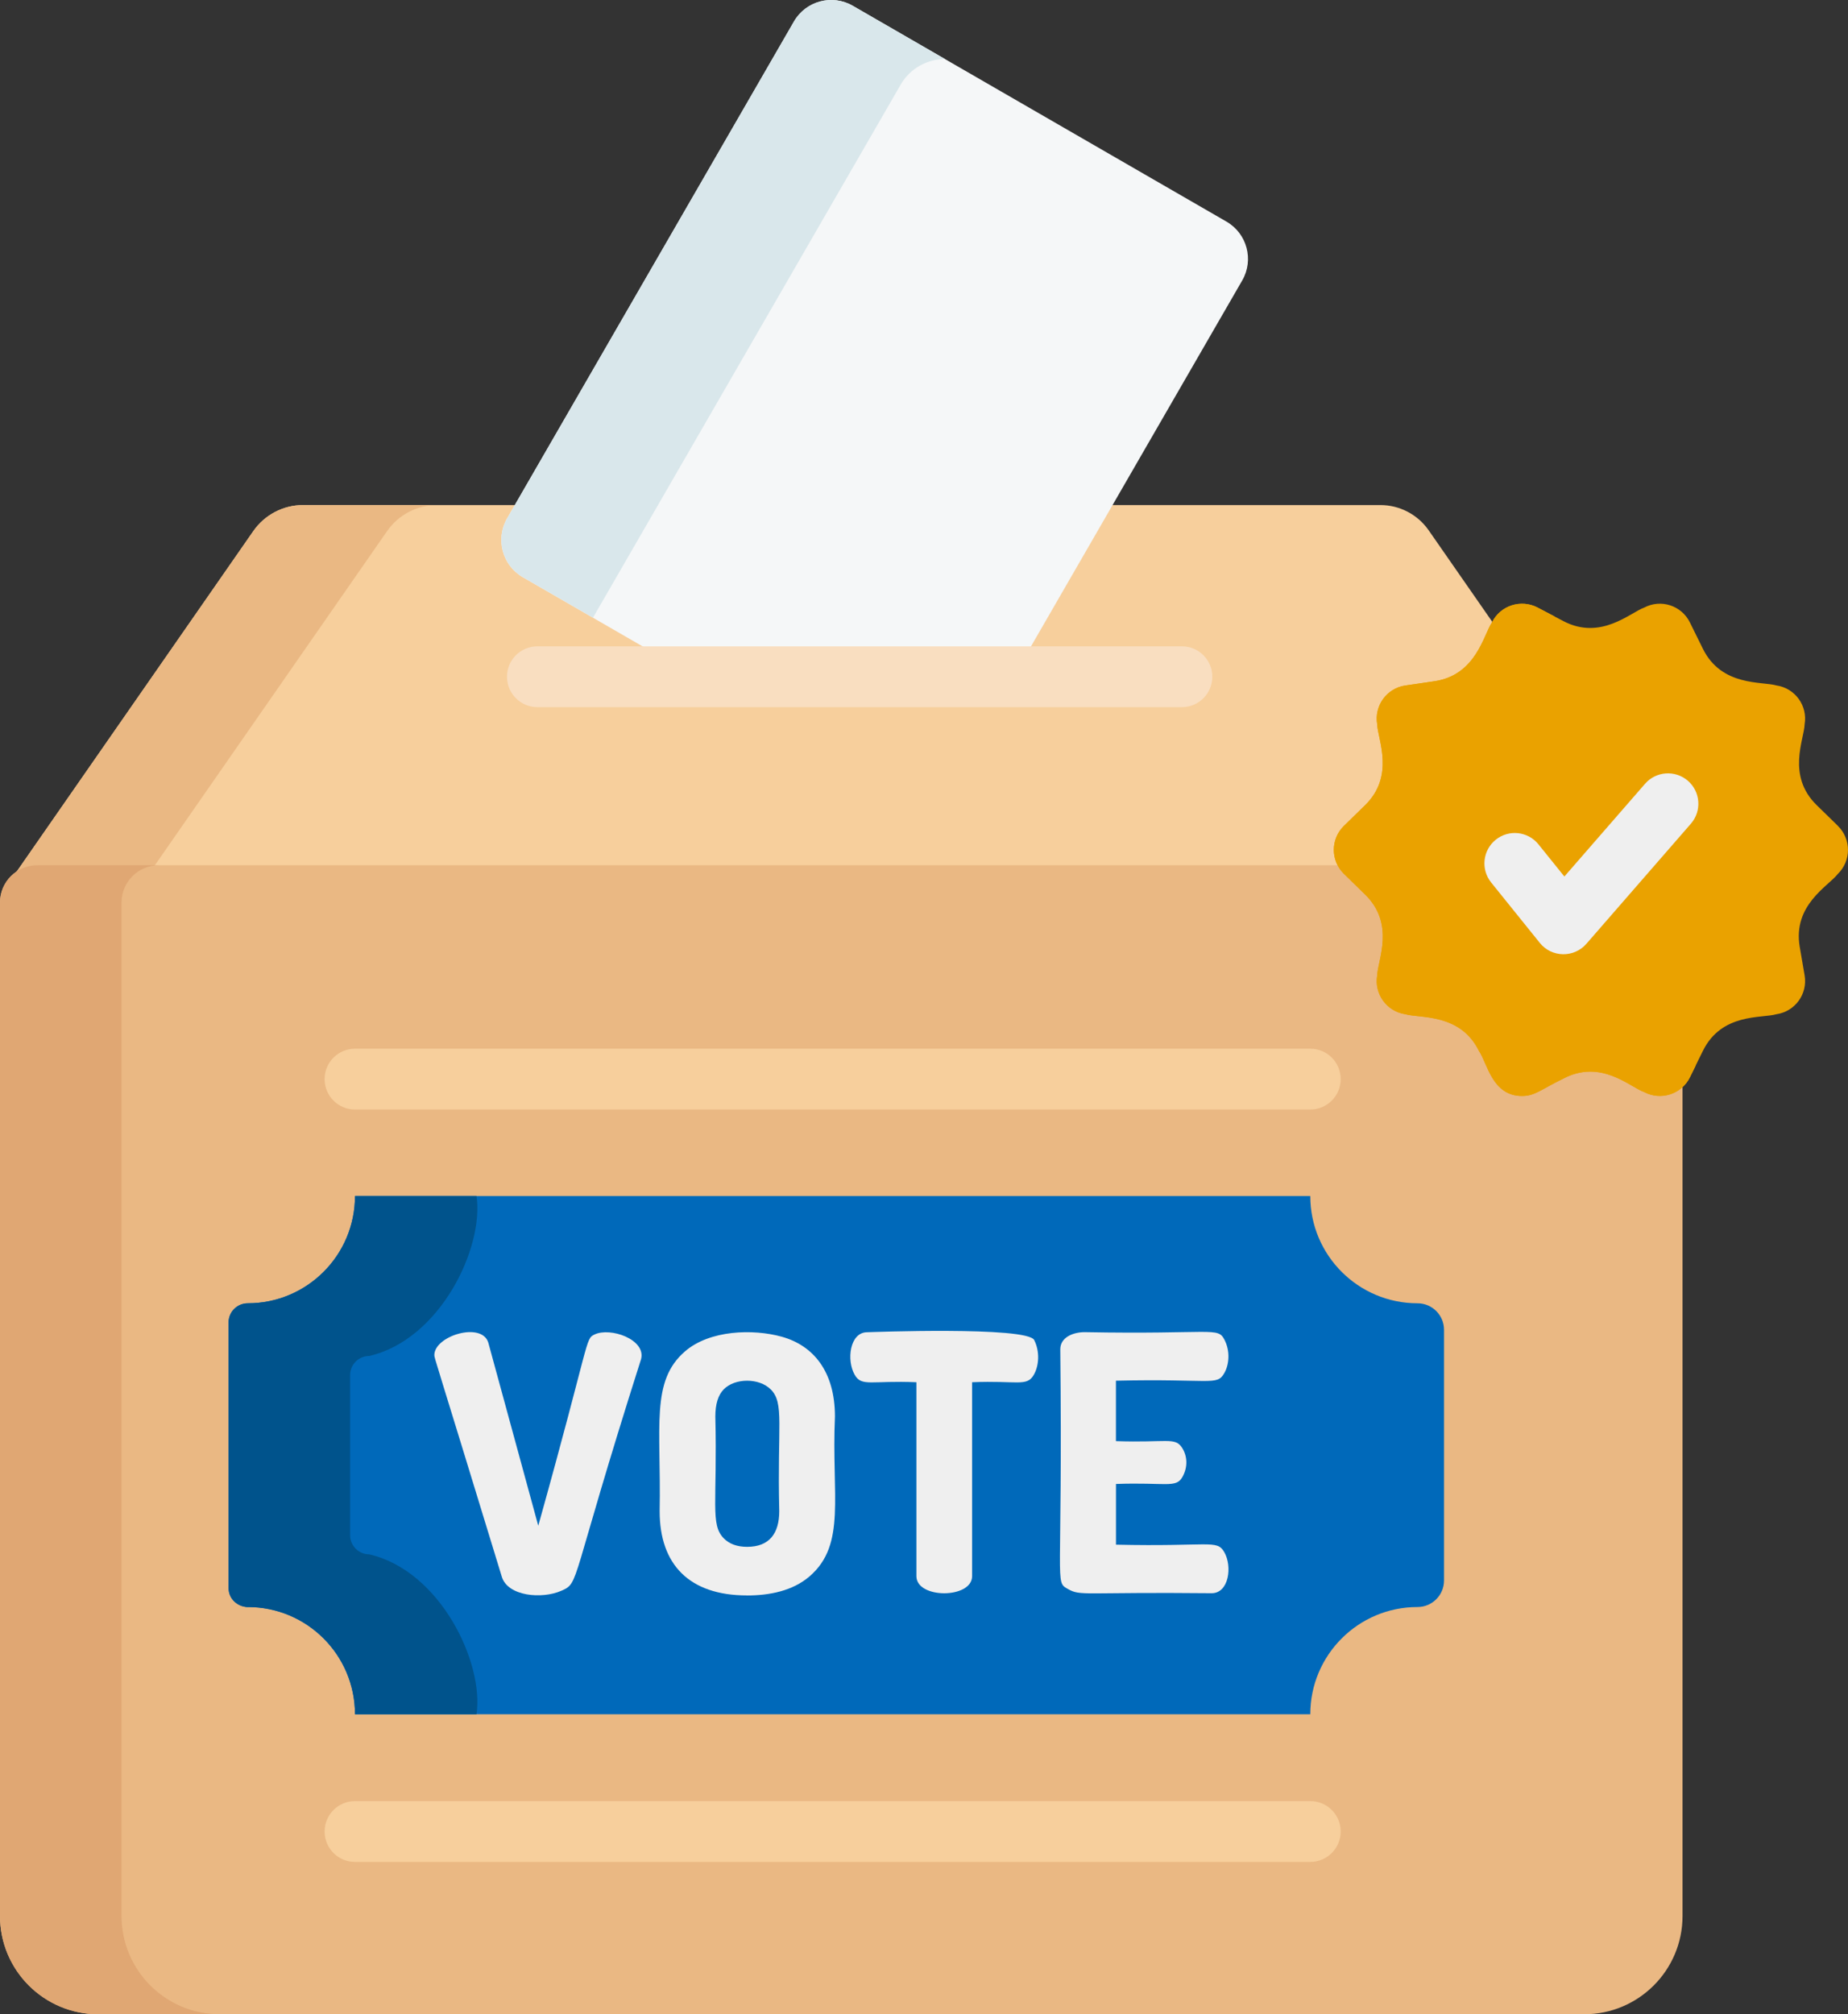
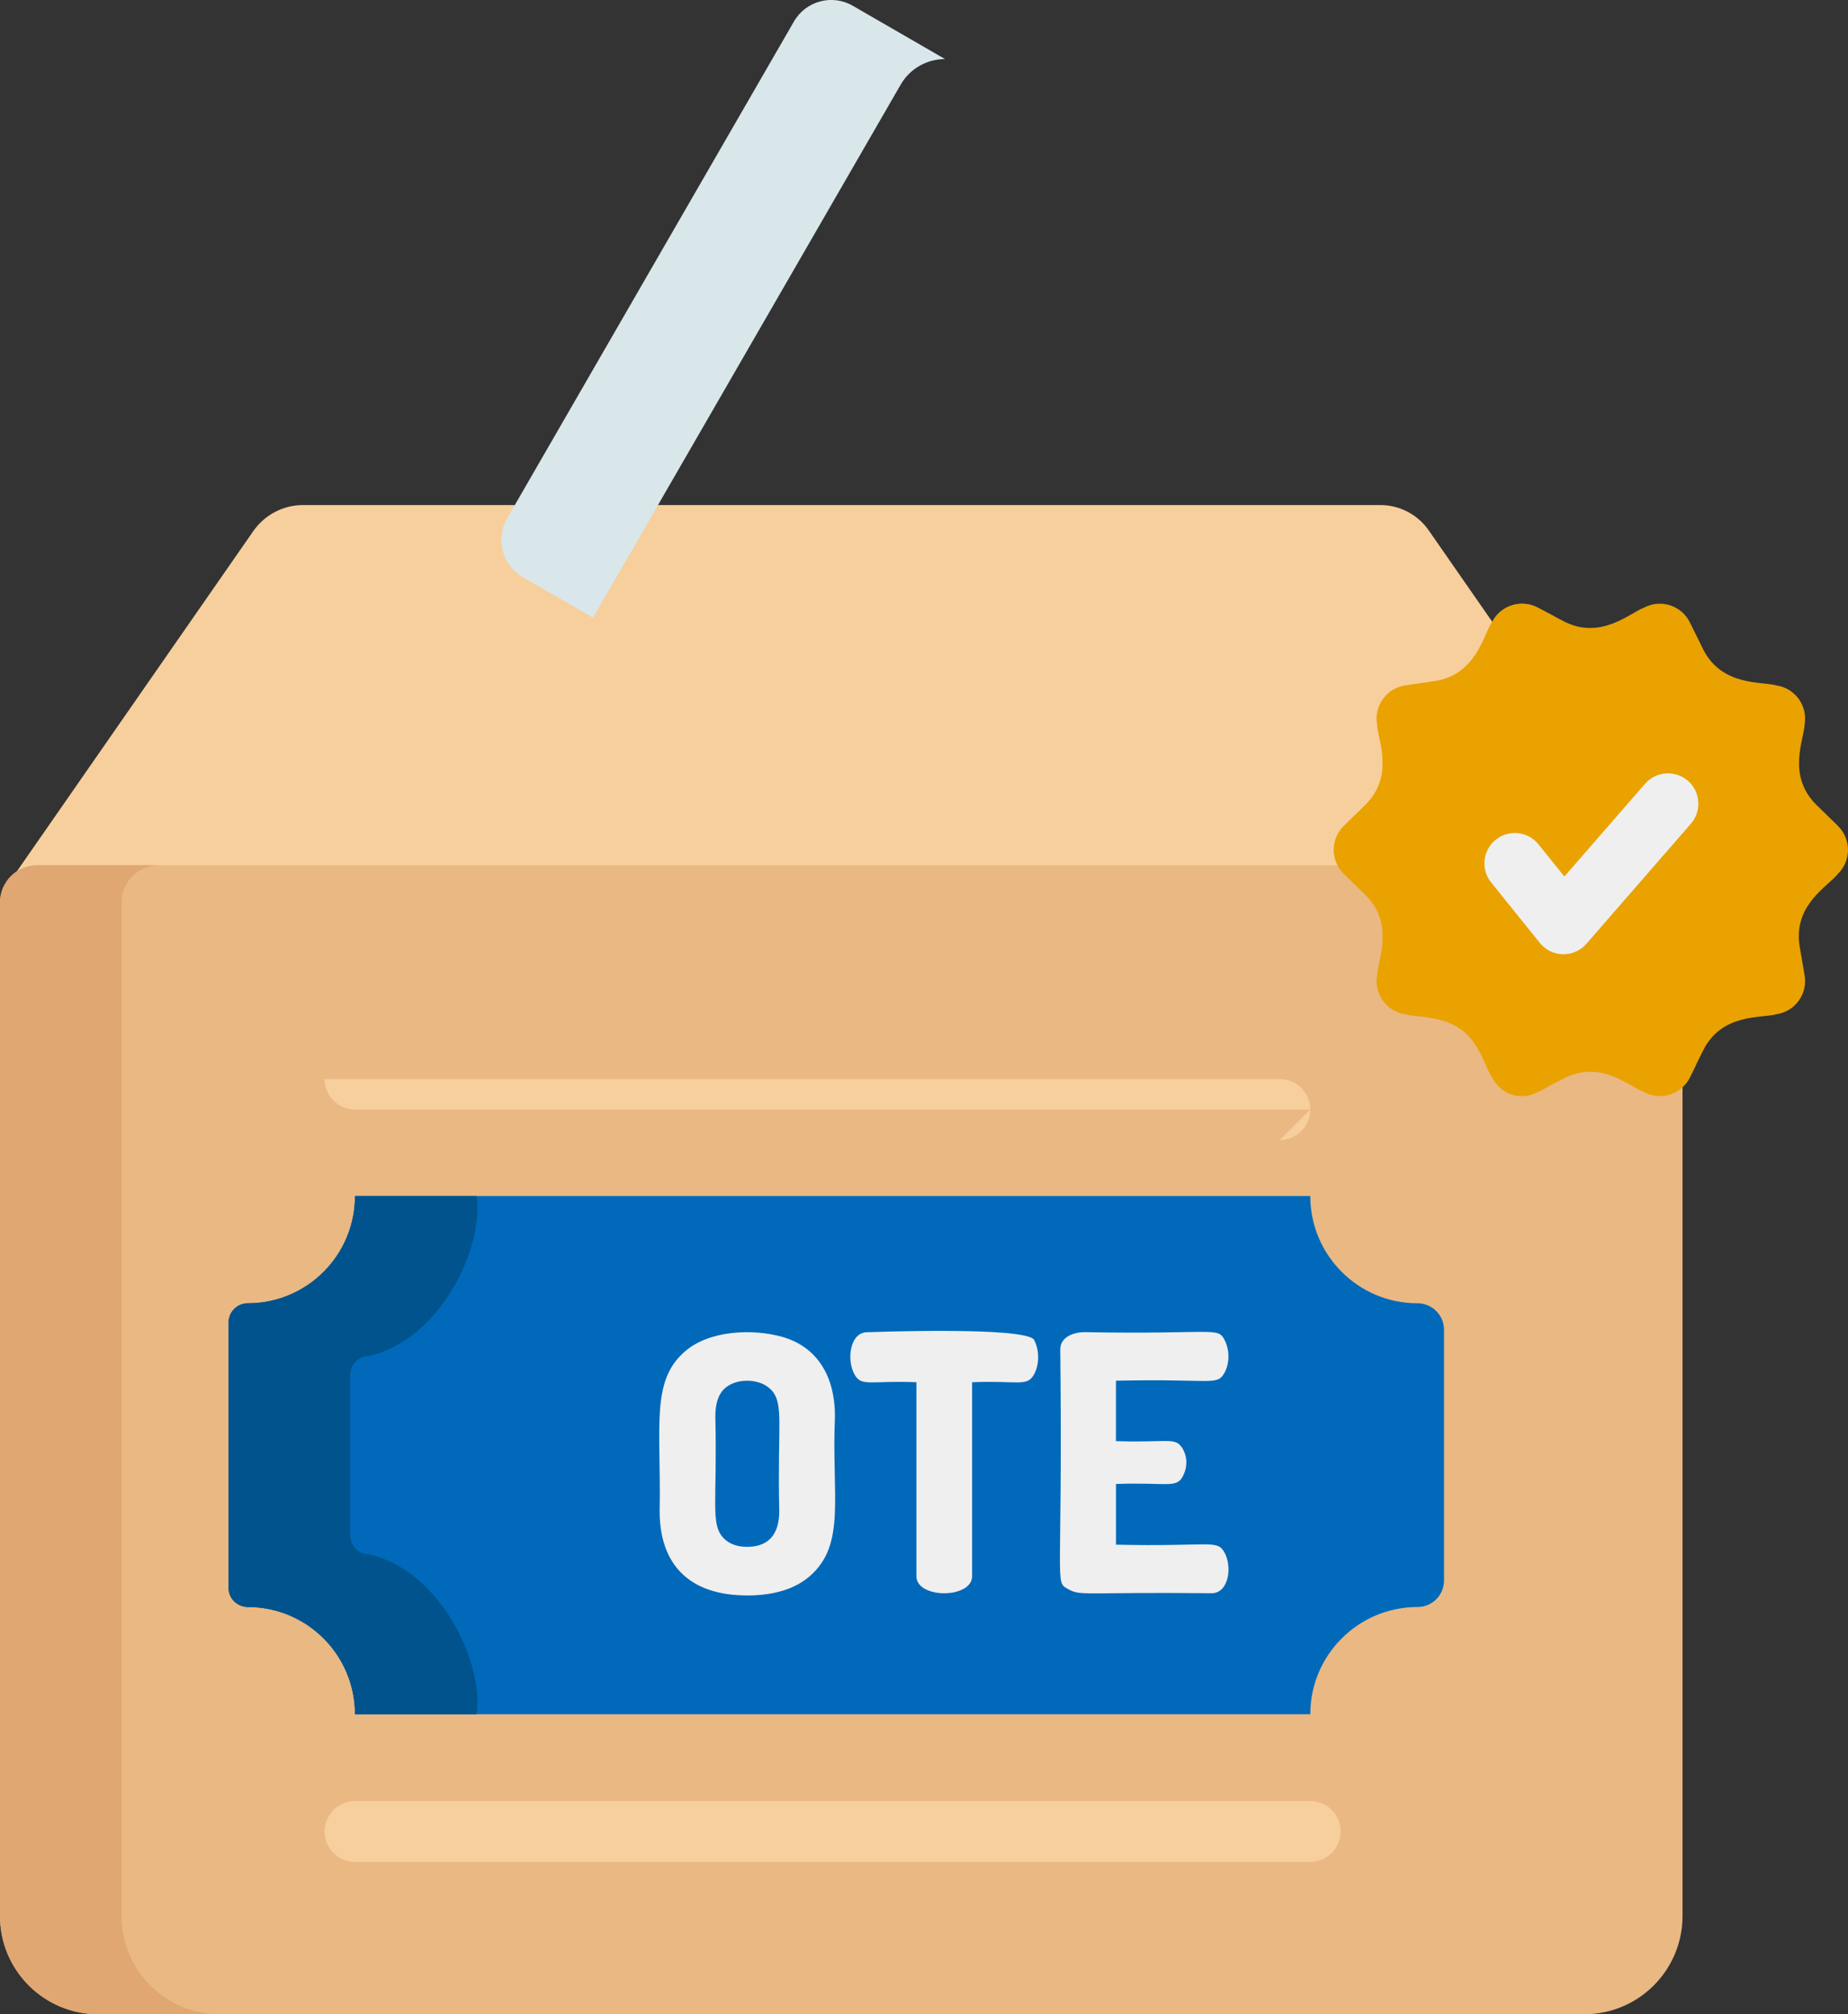
<svg xmlns="http://www.w3.org/2000/svg" id="Layer_2" data-name="Layer 2" viewBox="0 0 469.84 512">
  <rect x="0" y="0" width="469.84" height="512" fill="#333333" stroke="none" />
  <defs>
    <style>
      .cls-1 {
        fill: #f9dec0;
      }

      .cls-2 {
        fill: #f7cf9c;
      }

      .cls-3 {
        fill: #00538c;
      }

      .cls-4 {
        fill: #0069ba;
      }

      .cls-5 {
        fill: #eaa200;
      }

      .cls-6 {
        fill: #eab883;
      }

      .cls-7 {
        fill: #f5f7f8;
      }

      .cls-8 {
        fill: #efefef;
      }

      .cls-9 {
        fill: #d9e7eb;
      }

      .cls-10 {
        fill: #e0a773;
      }
    </style>
  </defs>
  <g id="Layer_1-2" data-name="Layer 1">
    <path class="cls-2" d="m379.32,158.21c.02-.05.06-.1.08-.15l-16.17-23.26c-2.8-4.02-7.39-6.42-12.29-6.42H77.07c-5.05,0-9.78,2.47-12.67,6.62L2.57,223.96h0c1.73-1.83,4.17-2.98,6.89-2.98h410.54l-40.69-62.76Z" />
    <g>
-       <path class="cls-6" d="m98.42,135c2.88-4.15,7.61-6.62,12.67-6.62h-34.01c-5.05,0-9.78,2.47-12.67,6.62L2.57,223.96h0c1.73-1.83,4.17-2.98,6.89-2.98h29.19l59.76-85.97Z" />
      <path class="cls-6" d="m418.31,219.94H9.47c-5.23,0-9.47,4.24-9.47,9.47v257.61c0,13.8,11.19,24.98,24.98,24.98h377.81c13.8,0,24.98-11.19,24.98-24.98V229.41c0-5.23-4.24-9.47-9.47-9.47Z" />
    </g>
    <path class="cls-10" d="m30.9,487.02V229.41c0-5.23,4.24-9.47,9.47-9.47H9.47c-5.23,0-9.47,4.24-9.47,9.47v257.61c0,13.8,11.19,24.98,24.98,24.98h30.9c-13.8,0-24.98-11.19-24.98-24.98Z" />
-     <path class="cls-7" d="m176.74,172.02l-43.81-25.29c-5.24-3.02-7.03-9.72-4.01-14.95L201.85,5.48c3.02-5.24,9.72-7.03,14.95-4.01l95.02,54.86c5.23,3.02,7.03,9.72,4.01,14.95l-58.17,100.75h-80.92Z" />
    <path class="cls-9" d="m228.98,21.53c2.41-4.18,6.78-6.51,11.28-6.52l-23.46-13.55c-5.24-3.02-11.93-1.23-14.95,4.01l-72.92,126.3c-3.02,5.24-1.23,11.93,4.01,14.95l17.82,10.29L228.98,21.53Z" />
    <path class="cls-4" d="m360.39,331.28h0c-15.05,0-27.26-12.2-27.26-27.26H90.25c0,15.05-12.2,27.26-27.26,27.26h0c-2.69,0-4.88,2.18-4.88,4.88v67.45c0,4.63,5.27,5.06,4.88,4.88,15.06,0,27.26,12.2,27.26,27.26h242.88c0-15.05,12.2-27.26,27.26-27.26h0c3.72,0,6.74-3.02,6.74-6.74v-63.73c0-3.72-3.02-6.74-6.74-6.74Z" />
    <path class="cls-3" d="m93.89,395.1h0c-2.69,0-4.88-2.18-4.88-4.88v-40.67c0-2.7,2.18-4.88,4.88-4.88h0c18.13-4.21,29.2-27.64,27.26-40.65h-30.9c0,15.05-12.2,27.26-27.26,27.26h0c-2.69,0-4.88,2.18-4.88,4.88v67.45c0,2.7,2.18,4.88,4.88,4.88h0c15.06,0,27.26,12.2,27.26,27.26h30.9c1.94-13.01-9.13-36.44-27.26-40.65Z" />
    <g>
-       <path class="cls-2" d="m333.13,282.03H90.25c-4.27,0-7.72-3.46-7.72-7.73s3.46-7.73,7.72-7.73h242.88c4.27,0,7.73,3.46,7.73,7.73s-3.46,7.73-7.73,7.73Z" />
+       <path class="cls-2" d="m333.13,282.03H90.25c-4.27,0-7.72-3.46-7.72-7.73h242.88c4.27,0,7.73,3.46,7.73,7.73s-3.46,7.73-7.73,7.73Z" />
      <path class="cls-2" d="m333.13,473.28H90.25c-4.27,0-7.72-3.46-7.72-7.73s3.46-7.73,7.72-7.73h242.88c4.27,0,7.73,3.46,7.73,7.73s-3.46,7.73-7.73,7.73Z" />
    </g>
    <path class="cls-5" d="m467.26,209.91l-5.35-5.22c-7.75-7.55-3.2-16.77-3.1-20.58.81-4.72-2.42-9.19-7.18-9.88-3.63-1.07-13.91.34-18.68-9.31l-3.31-6.71c-2.12-4.3-7.37-6.01-11.61-3.77-3.57,1.27-11.03,8.44-20.57,3.43l-6.53-3.43c-4.19-2.2-9.46-.58-11.61,3.77-2.16,3.16-4,13.41-14.67,14.96l-7.33,1.07c-4.75.69-7.99,5.15-7.18,9.88.1,3.75,4.61,13.06-3.1,20.58l-5.35,5.22c-3.44,3.35-3.44,8.86,0,12.21l5.35,5.22c7.75,7.56,3.2,16.77,3.1,20.58-.81,4.73,2.43,9.19,7.18,9.88,3.62,1.07,13.91-.34,18.68,9.31,2.16,3.14,3.34,11.47,10.97,11.47,3.3,0,4.81-1.67,10.49-4.42,9.59-5.05,16.89,2.13,20.57,3.43,4.24,2.23,9.49.54,11.61-3.77l3.31-6.71c4.79-9.71,14.97-8.22,18.68-9.31,4.75-.69,7.99-5.15,7.18-9.88l-1.24-7.23c-1.83-10.68,7.3-15.46,9.69-18.56,3.43-3.35,3.44-8.86,0-12.21Z" />
-     <path class="cls-1" d="m300.49,179.75h-163.86c-4.27,0-7.73-3.46-7.73-7.73s3.46-7.73,7.73-7.73h163.86c4.27,0,7.73,3.46,7.73,7.73s-3.46,7.73-7.73,7.73Z" />
    <g>
      <path class="cls-8" d="m391.49,239.68l-12.38-15.37c-2.67-3.32-2.15-8.19,1.17-10.86,3.32-2.68,8.19-2.15,10.86,1.17l6.59,8.18,20.51-23.57c2.8-3.22,7.68-3.55,10.9-.76,3.22,2.8,3.56,7.68.76,10.9l-26.57,30.53c-3.15,3.62-8.83,3.53-11.85-.23Z" />
-       <path class="cls-8" d="m110.43,344.44c0-4.88,12.02-8.55,13.71-3.18l12.71,46.57c13.33-47.68,11.87-47.44,14.3-48.61,4-1.93,13.09,1.24,11.85,6.22-18.39,57.78-15.5,56.8-20.29,58.92-4.94,2.17-13.6,1.4-15.12-3.54-17.07-55.91-17.16-55.56-17.16-56.37Z" />
      <path class="cls-8" d="m189.95,405.54c-14.8,0-22.24-7.94-22.24-21.42.4-21.57-2.34-33.03,6.45-40.62,6.28-5.42,17.26-5.76,24.6-3.72,7.99,2.22,13.52,8.79,13.52,20.29-.9,20.21,2.96,32.5-6.45,40.62-4.29,3.7-10.2,4.86-15.89,4.86Zm5.99-52.38c-2.93-2.93-9.07-2.93-11.94,0-1.42,1.45-2.13,3.75-2.13,6.9.53,21.91-1.33,27.42,2.13,30.95,1.42,1.45,3.4,2.18,5.95,2.18,5.67,0,8.17-3.43,8.17-9.08-.54-21.84,1.36-27.42-2.18-30.96Z" />
      <path class="cls-8" d="m262.94,340.63c1.47,2.95,1.22,6.51-.09,8.81-1.8,3.16-4.25,1.42-15.7,1.91v49.29c0,5.78-14.16,5.82-14.16,0v-49.29c-11.48-.49-13.91,1.24-15.7-1.91-2.12-3.7-1.24-10.8,3.18-10.8,0,0,40.69-1.57,42.48,2Z" />
      <path class="cls-8" d="m283.73,366.32c12.88.45,14.99-1.1,16.8,1.68,1.32,2.03,1.55,4.85.09,7.44-1.65,2.91-4.19,1.31-16.89,1.77v15.43c23.88.55,25.61-1.38,27.51,1.86,2.13,3.64,1.2,10.48-3.18,10.48-32.84-.34-33.26.81-36.58-1.09-3.42-1.95-1.27-.36-1.91-60.91,0-3.1,3.35-4.36,6.17-4.36,32.74.61,33.84-1.45,35.58,1.95,1.48,2.89,1.21,6.31-.09,8.53-1.89,3.23-3.34,1.3-27.51,1.86v15.34h0Z" />
    </g>
    <path class="cls-5" d="m376.34,239.58c-16.47-28.53-7.91-64.62,18.86-82.9l-4.26-2.24c-4.19-2.2-9.46-.58-11.61,3.77-2.16,3.16-4,13.41-14.67,14.96l-7.33,1.07c-4.75.69-7.99,5.15-7.18,9.88.1,3.75,4.61,13.06-3.1,20.58l-5.35,5.22c-3.44,3.35-3.44,8.86,0,12.21l5.35,5.22c7.75,7.56,3.2,16.77,3.1,20.58-.81,4.73,2.43,9.19,7.18,9.88,3.62,1.07,13.91-.34,18.68,9.31,2.16,3.14,3.34,11.47,10.97,11.47,3.3,0,4.81-1.67,10.49-4.42,9.59-5.05,16.89,2.13,20.57,3.43,4.24,2.23,9.49.54,11.61-3.77l1.47-2.98c-21.81.19-43.09-11.04-54.78-31.27Z" />
  </g>
</svg>